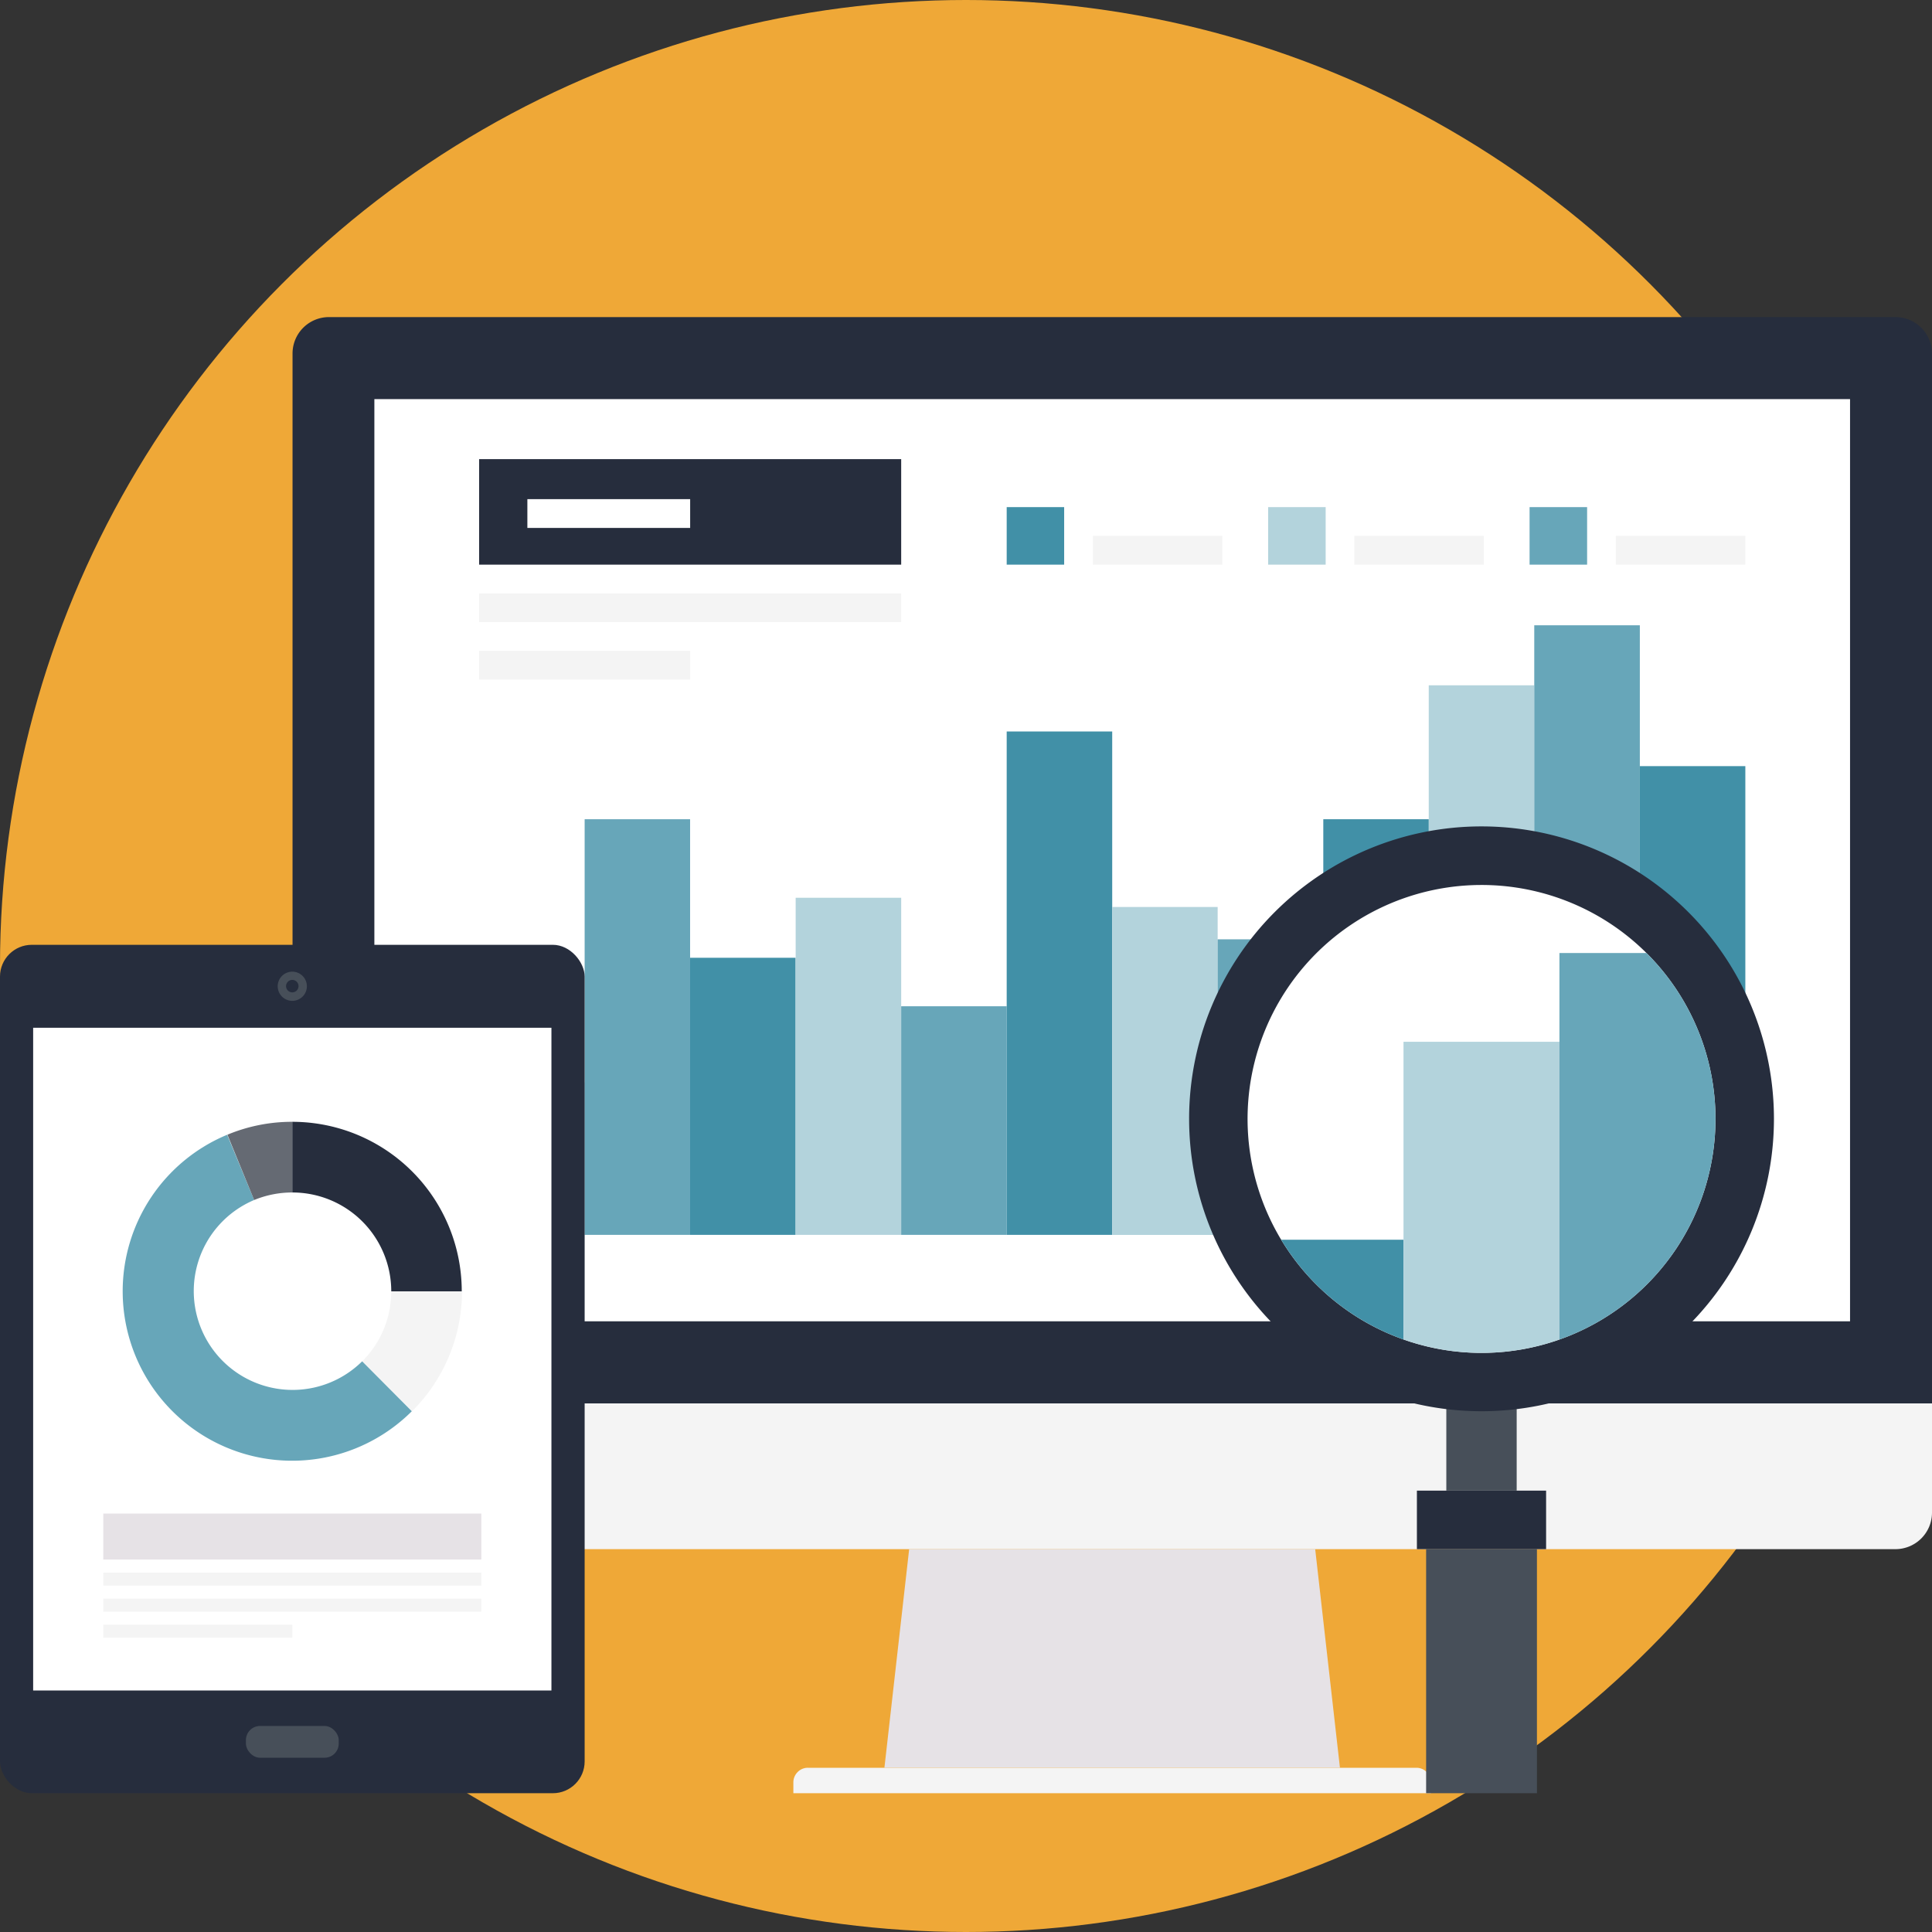
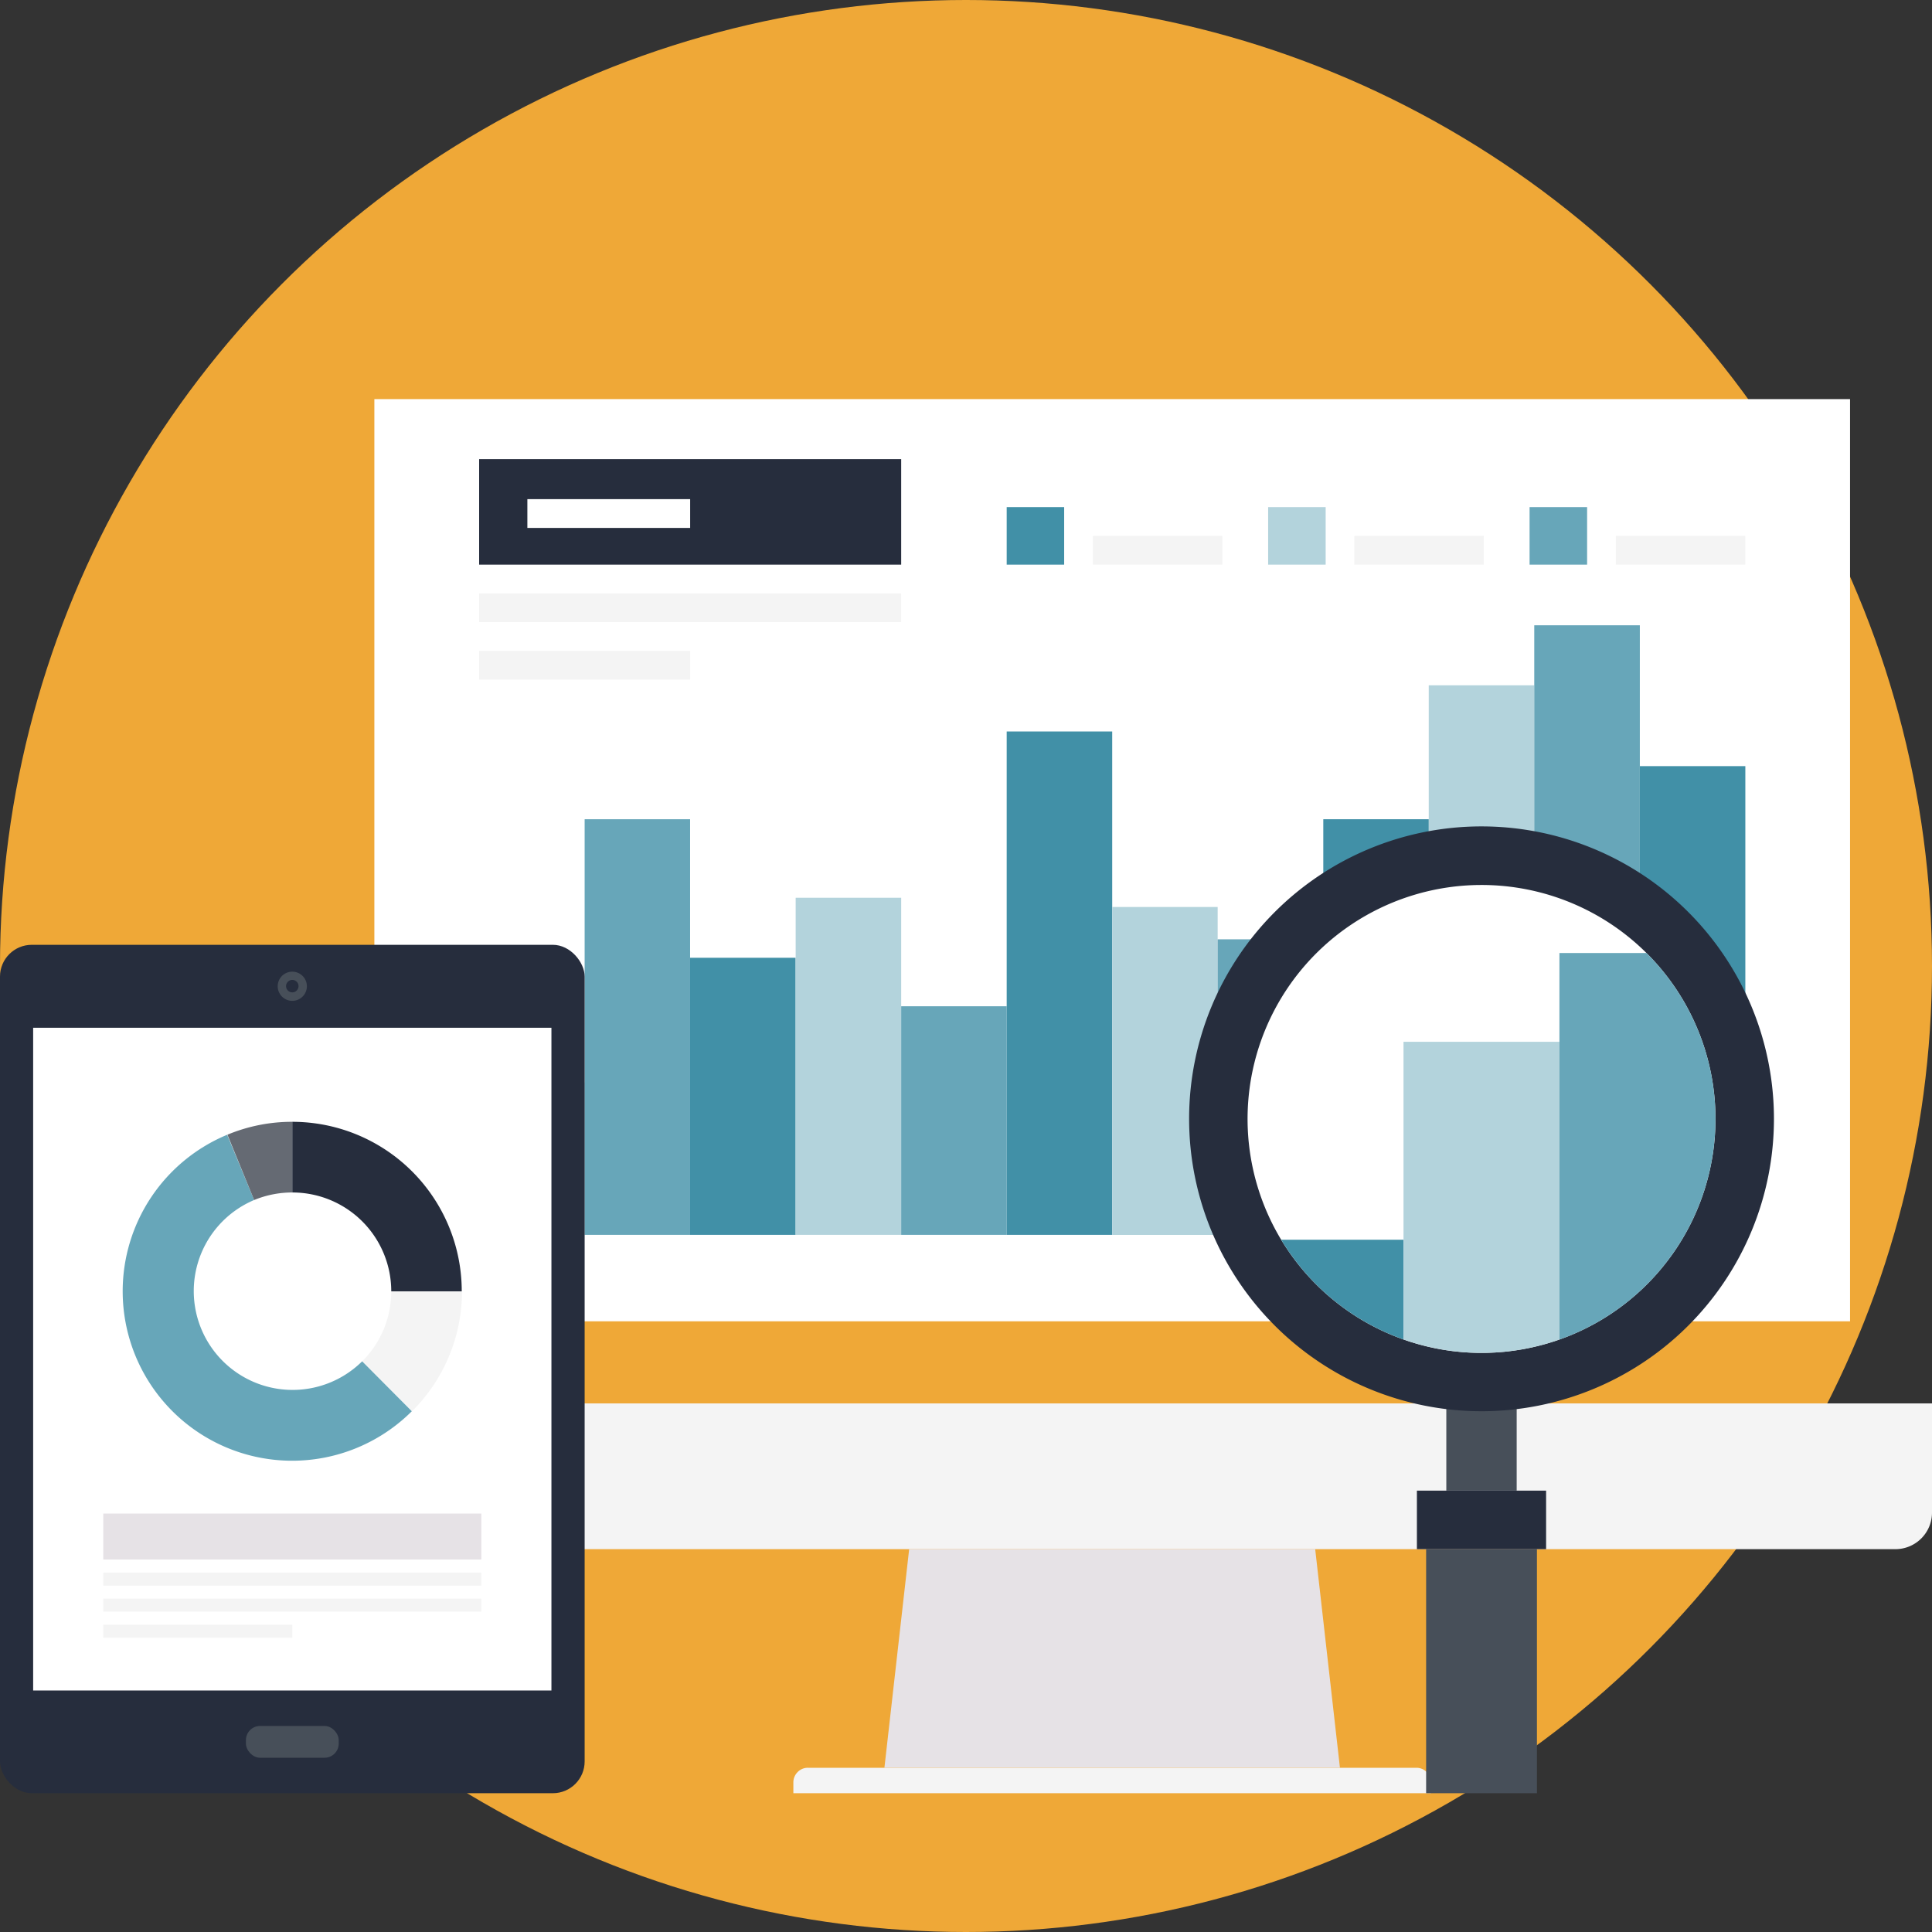
<svg xmlns="http://www.w3.org/2000/svg" id="Layer_1" data-name="Layer 1" width="310" height="310" viewBox="0 0 310 310">
  <rect x="0" y="0" width="310" height="310" fill="#333333" stroke="none" />
  <defs>
    <style>.cls-1{fill:none;}.cls-2{fill:#efa837;}.cls-3{fill:#e6e2e6;}.cls-4{fill:#f4f4f4;}.cls-5{fill:#262d3d;}.cls-6{fill:#fff;}.cls-7{fill:#b3d3dc;}.cls-8{fill:#67a6b9;}.cls-9{fill:#4190a7;}.cls-10{fill:#474f59;}.cls-11{clip-path:url(#clip-path);}.cls-12{fill:#656a73;}</style>
    <clipPath id="clip-path" transform="translate(4.78 10)">
      <path class="cls-1" d="M270.48,169.53A37.54,37.54,0,1,1,232.94,132,37.54,37.54,0,0,1,270.48,169.53Z" />
    </clipPath>
  </defs>
  <title>loss-graphic</title>
  <circle class="cls-2" cx="155" cy="155" r="155" />
  <polygon class="cls-3" points="215 283.64 141.91 283.64 145.88 248.57 211.03 248.57 215 283.64" />
  <path class="cls-4" d="M224.83,277.73H122.52V276a2.33,2.33,0,0,1,.68-1.66,2.28,2.28,0,0,1,1.65-.69H222.5a2.3,2.3,0,0,1,1.64.69,2.34,2.34,0,0,1,.69,1.66Z" transform="translate(4.78 10)" />
  <path class="cls-4" d="M305.22,232.72a5.87,5.87,0,0,1-5.85,5.85H48a5.86,5.86,0,0,1-5.84-5.85V215.18H305.22Z" transform="translate(4.78 10)" />
-   <path class="cls-5" d="M305.22,46.73a5.86,5.86,0,0,0-5.85-5.85H48a5.84,5.84,0,0,0-5.84,5.85V215.18H305.22Z" transform="translate(4.78 10)" />
  <rect class="cls-6" x="60.07" y="64.04" width="236.78" height="147.97" />
  <rect class="cls-7" x="76.88" y="173.69" width="16.93" height="24.45" />
  <rect class="cls-8" x="93.81" y="131.45" width="16.92" height="66.69" />
  <rect class="cls-9" x="110.73" y="153.68" width="16.93" height="44.46" />
  <rect class="cls-7" x="127.67" y="144.05" width="16.93" height="54.09" />
  <rect class="cls-8" x="144.6" y="161.46" width="16.93" height="36.68" />
  <rect class="cls-9" x="161.53" y="117.37" width="16.93" height="80.77" />
  <rect class="cls-7" x="178.46" y="145.53" width="16.92" height="52.62" />
  <rect class="cls-8" x="195.38" y="150.72" width="16.94" height="47.43" />
  <rect class="cls-9" x="212.33" y="131.45" width="16.93" height="66.69" />
  <rect class="cls-7" x="229.25" y="109.96" width="16.93" height="88.18" />
  <rect class="cls-8" x="246.18" y="100.33" width="16.94" height="97.81" />
  <rect class="cls-9" x="263.12" y="122.93" width="16.93" height="75.21" />
  <rect class="cls-9" x="161.53" y="81.37" width="9.22" height="9.23" />
  <rect class="cls-4" x="175.36" y="85.98" width="20.77" height="4.62" />
  <rect class="cls-7" x="203.48" y="81.37" width="9.23" height="9.23" />
  <rect class="cls-4" x="217.31" y="85.98" width="20.77" height="4.62" />
  <rect class="cls-8" x="245.43" y="81.37" width="9.23" height="9.23" />
  <rect class="cls-4" x="259.27" y="85.98" width="20.78" height="4.62" />
  <rect class="cls-5" x="76.88" y="73.67" width="67.72" height="16.93" />
  <rect class="cls-6" x="84.62" y="80.09" width="26.12" height="4.62" />
  <rect class="cls-4" x="76.88" y="95.21" width="67.72" height="4.61" />
  <rect class="cls-4" x="76.88" y="104.43" width="33.86" height="4.61" />
  <rect class="cls-10" x="232.07" y="225.41" width="11.29" height="13.77" />
  <path class="cls-5" d="M279.86,169.53a46.92,46.92,0,1,1-46.93-46.93A46.93,46.93,0,0,1,279.86,169.53Z" transform="translate(4.78 10)" />
  <path class="cls-6" d="M270.48,169.53A37.54,37.54,0,1,1,232.94,132,37.54,37.54,0,0,1,270.48,169.53Z" transform="translate(4.78 10)" />
  <rect class="cls-10" x="228.83" y="248.57" width="17.78" height="39.16" />
  <rect class="cls-5" x="227.35" y="239.18" width="20.73" height="9.39" />
  <g class="cls-11">
    <rect class="cls-9" x="200.18" y="198.92" width="25.02" height="98.57" />
    <rect class="cls-7" x="225.2" y="167.16" width="25.02" height="130.34" />
    <rect class="cls-8" x="250.22" y="152.92" width="25.04" height="144.58" />
  </g>
  <rect class="cls-5" y="151.6" width="93.81" height="136.13" rx="5.1" ry="5.1" />
  <rect class="cls-10" x="39.46" y="276.94" width="14.89" height="5.1" rx="2.27" ry="2.27" />
  <path class="cls-10" d="M42.12,150.59a2.34,2.34,0,0,1,0-4.68,2.34,2.34,0,0,1,0,4.68Z" transform="translate(4.78 10)" />
  <path class="cls-5" d="M42.12,149.23a1,1,0,1,1,1-1A1,1,0,0,1,42.12,149.23Z" transform="translate(4.78 10)" />
  <rect class="cls-6" x="5.32" y="164.91" width="83.16" height="106.34" />
  <rect class="cls-4" x="16.57" y="252.33" width="60.66" height="2.09" />
  <rect class="cls-3" x="16.57" y="242.86" width="60.66" height="7.37" />
  <rect class="cls-4" x="16.57" y="256.51" width="60.66" height="2.09" />
  <rect class="cls-4" x="16.57" y="260.69" width="30.33" height="2.09" />
  <path class="cls-4" d="M58,197.2a15.83,15.83,0,0,1-4.65,11.22l8,8a27.11,27.11,0,0,0,8-19.23Z" transform="translate(4.78 10)" />
  <path class="cls-8" d="M53.33,208.43A15.86,15.86,0,1,1,36,182.55l-4.33-10.47a27.19,27.19,0,1,0,29.63,44.36Z" transform="translate(4.78 10)" />
  <path class="cls-12" d="M42.12,181.34V170a26.93,26.93,0,0,0-10.41,2.07L36,182.55A16,16,0,0,1,42.12,181.34Z" transform="translate(4.78 10)" />
  <path class="cls-5" d="M42.12,181.34A15.86,15.86,0,0,1,58,197.2H69.31A27.19,27.19,0,0,0,42.12,170v11.33Z" transform="translate(4.78 10)" />
</svg>